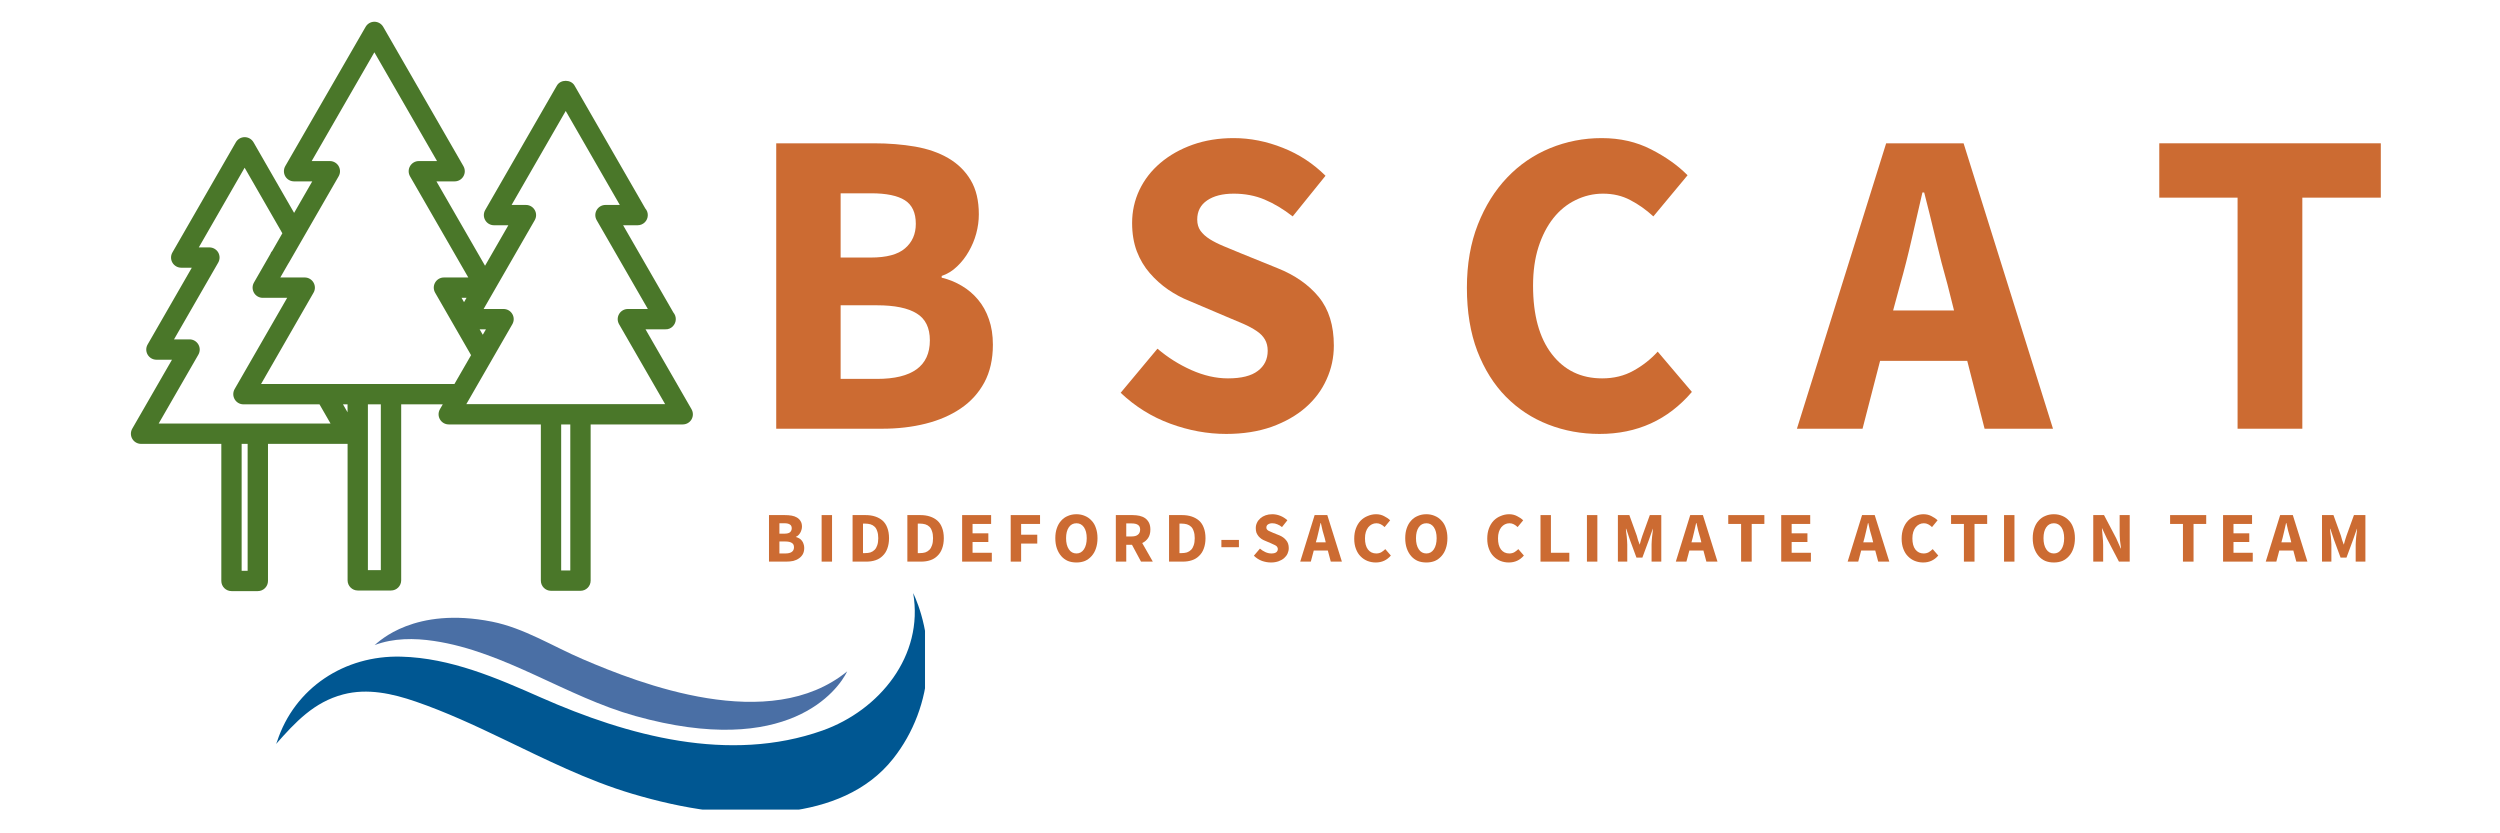
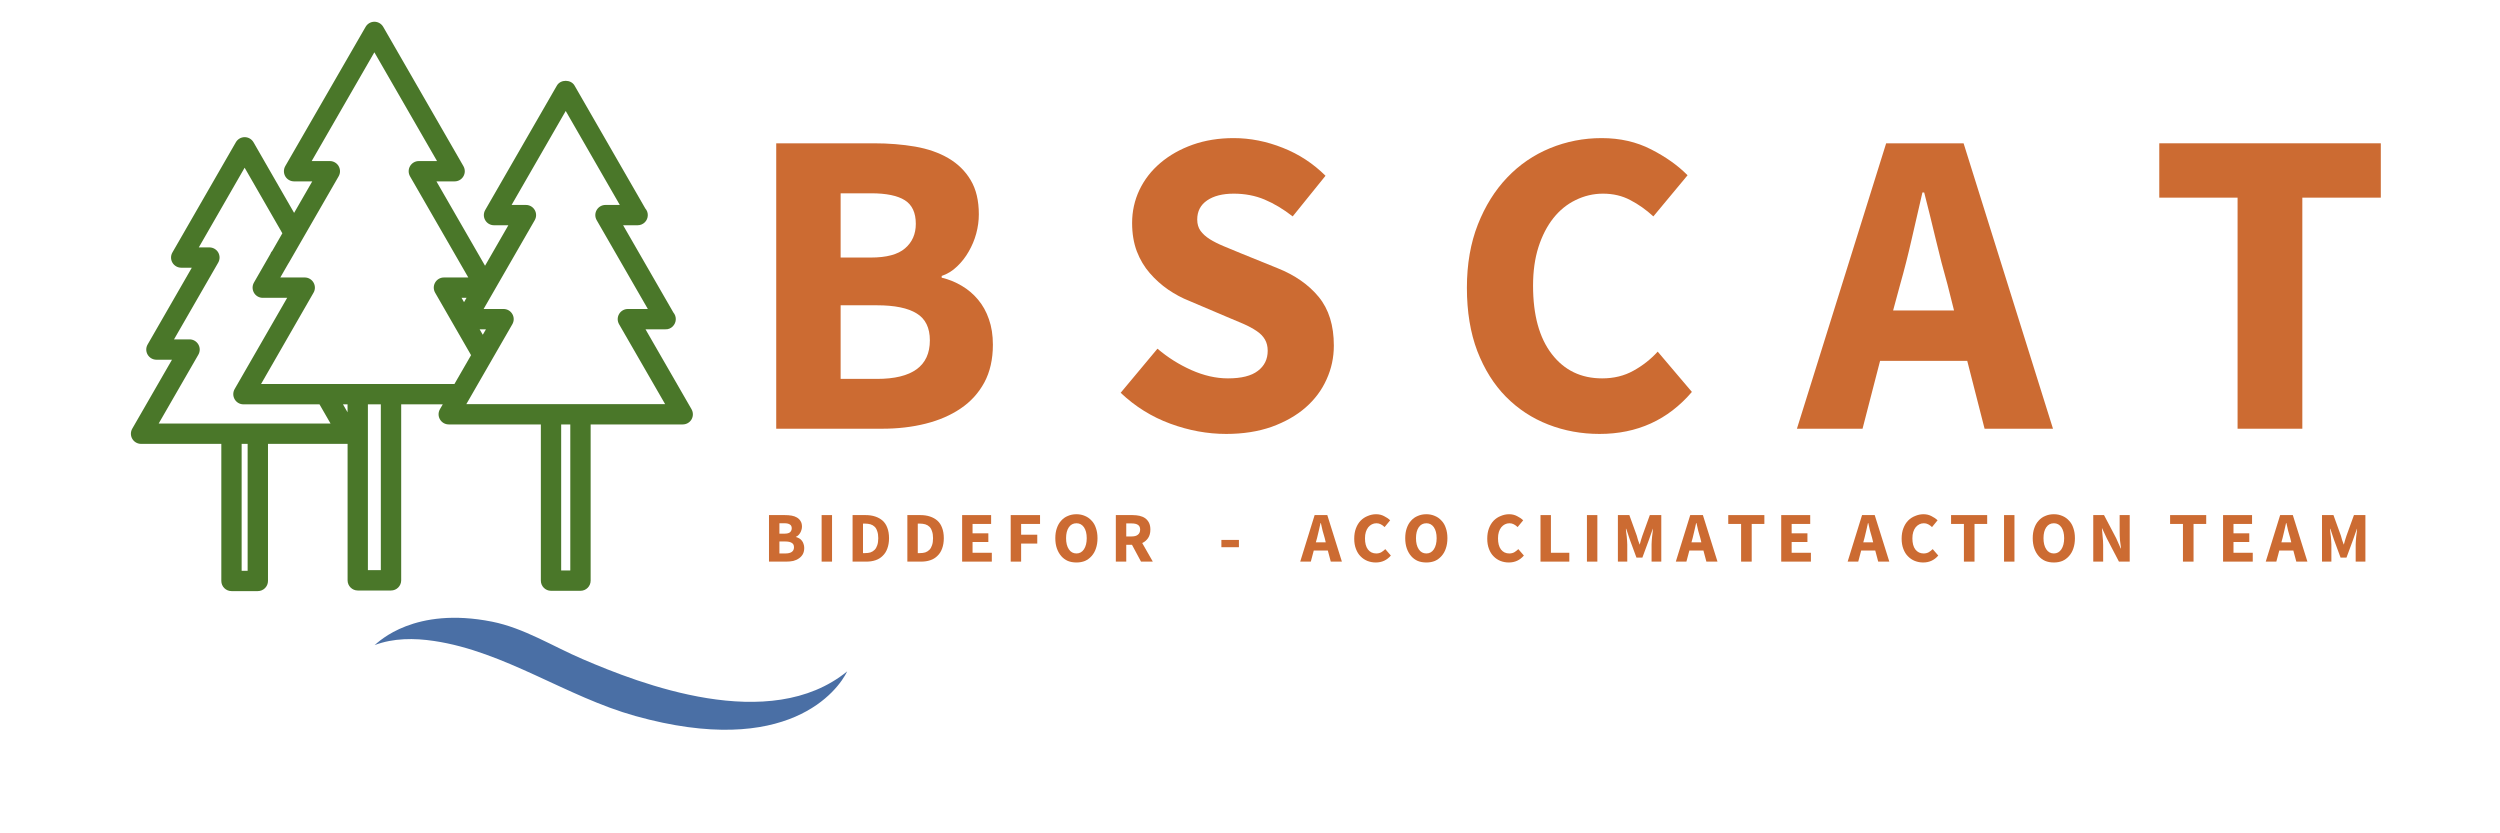
<svg xmlns="http://www.w3.org/2000/svg" width="300" zoomAndPan="magnify" viewBox="0 0 224.88 75" height="100" preserveAspectRatio="xMidYMid meet" version="1.0">
  <defs>
    <g />
    <clipPath id="8bd50c795d">
      <path d="M 24.789 53.379 L 83.191 53.379 L 83.191 72.867 L 24.789 72.867 Z M 24.789 53.379 " clip-rule="nonzero" />
    </clipPath>
    <clipPath id="b71ebf49bd">
      <path d="M 11.664 1.781 L 62.637 1.781 L 62.637 53.504 L 11.664 53.504 Z M 11.664 1.781 " clip-rule="nonzero" />
    </clipPath>
  </defs>
  <g fill="#cc6b32" fill-opacity="1">
    <g transform="translate(68.649, 50.546)">
      <g>
        <path d="M 0.5 0 L 0.5 -4.188 L 1.922 -4.188 C 2.141 -4.188 2.344 -4.172 2.531 -4.141 C 2.719 -4.109 2.879 -4.051 3.016 -3.969 C 3.16 -3.883 3.27 -3.773 3.344 -3.641 C 3.426 -3.516 3.469 -3.348 3.469 -3.141 C 3.469 -3.047 3.453 -2.953 3.422 -2.859 C 3.398 -2.766 3.363 -2.676 3.312 -2.594 C 3.27 -2.52 3.211 -2.445 3.141 -2.375 C 3.078 -2.312 3.004 -2.266 2.922 -2.234 L 2.922 -2.219 C 3.023 -2.188 3.125 -2.145 3.219 -2.094 C 3.312 -2.039 3.391 -1.973 3.453 -1.891 C 3.523 -1.805 3.578 -1.707 3.609 -1.594 C 3.648 -1.488 3.672 -1.367 3.672 -1.234 C 3.672 -1.016 3.629 -0.828 3.547 -0.672 C 3.461 -0.523 3.348 -0.398 3.203 -0.297 C 3.055 -0.191 2.883 -0.113 2.688 -0.062 C 2.488 -0.02 2.273 0 2.047 0 Z M 1.438 -2.516 L 1.875 -2.516 C 2.113 -2.516 2.285 -2.555 2.391 -2.641 C 2.492 -2.734 2.547 -2.852 2.547 -3 C 2.547 -3.164 2.488 -3.281 2.375 -3.344 C 2.27 -3.414 2.109 -3.453 1.891 -3.453 L 1.438 -3.453 Z M 1.438 -0.734 L 1.969 -0.734 C 2.488 -0.734 2.75 -0.922 2.75 -1.297 C 2.75 -1.484 2.68 -1.613 2.547 -1.688 C 2.422 -1.77 2.227 -1.812 1.969 -1.812 L 1.438 -1.812 Z M 1.438 -0.734 " />
      </g>
    </g>
  </g>
  <g fill="#cc6b32" fill-opacity="1">
    <g transform="translate(73.386, 50.546)">
      <g>
        <path d="M 0.5 0 L 0.5 -4.188 L 1.438 -4.188 L 1.438 0 Z M 0.5 0 " />
      </g>
    </g>
  </g>
  <g fill="#cc6b32" fill-opacity="1">
    <g transform="translate(76.172, 50.546)">
      <g>
        <path d="M 0.5 0 L 0.5 -4.188 L 1.672 -4.188 C 1.992 -4.188 2.281 -4.145 2.531 -4.062 C 2.789 -3.977 3.016 -3.852 3.203 -3.688 C 3.391 -3.52 3.531 -3.305 3.625 -3.047 C 3.727 -2.785 3.781 -2.473 3.781 -2.109 C 3.781 -1.754 3.727 -1.441 3.625 -1.172 C 3.531 -0.91 3.391 -0.691 3.203 -0.516 C 3.023 -0.336 2.812 -0.207 2.562 -0.125 C 2.312 -0.039 2.035 0 1.734 0 Z M 1.438 -0.766 L 1.625 -0.766 C 1.801 -0.766 1.961 -0.785 2.109 -0.828 C 2.254 -0.879 2.379 -0.957 2.484 -1.062 C 2.586 -1.164 2.664 -1.301 2.719 -1.469 C 2.781 -1.645 2.812 -1.859 2.812 -2.109 C 2.812 -2.359 2.781 -2.566 2.719 -2.734 C 2.664 -2.91 2.586 -3.047 2.484 -3.141 C 2.379 -3.242 2.254 -3.316 2.109 -3.359 C 1.961 -3.398 1.801 -3.422 1.625 -3.422 L 1.438 -3.422 Z M 1.438 -0.766 " />
      </g>
    </g>
  </g>
  <g fill="#cc6b32" fill-opacity="1">
    <g transform="translate(81.102, 50.546)">
      <g>
        <path d="M 0.5 0 L 0.5 -4.188 L 1.672 -4.188 C 1.992 -4.188 2.281 -4.145 2.531 -4.062 C 2.789 -3.977 3.016 -3.852 3.203 -3.688 C 3.391 -3.52 3.531 -3.305 3.625 -3.047 C 3.727 -2.785 3.781 -2.473 3.781 -2.109 C 3.781 -1.754 3.727 -1.441 3.625 -1.172 C 3.531 -0.91 3.391 -0.691 3.203 -0.516 C 3.023 -0.336 2.812 -0.207 2.562 -0.125 C 2.312 -0.039 2.035 0 1.734 0 Z M 1.438 -0.766 L 1.625 -0.766 C 1.801 -0.766 1.961 -0.785 2.109 -0.828 C 2.254 -0.879 2.379 -0.957 2.484 -1.062 C 2.586 -1.164 2.664 -1.301 2.719 -1.469 C 2.781 -1.645 2.812 -1.859 2.812 -2.109 C 2.812 -2.359 2.781 -2.566 2.719 -2.734 C 2.664 -2.91 2.586 -3.047 2.484 -3.141 C 2.379 -3.242 2.254 -3.316 2.109 -3.359 C 1.961 -3.398 1.801 -3.422 1.625 -3.422 L 1.438 -3.422 Z M 1.438 -0.766 " />
      </g>
    </g>
  </g>
  <g fill="#cc6b32" fill-opacity="1">
    <g transform="translate(86.032, 50.546)">
      <g>
        <path d="M 0.5 0 L 0.5 -4.188 L 3.109 -4.188 L 3.109 -3.391 L 1.438 -3.391 L 1.438 -2.547 L 2.859 -2.547 L 2.859 -1.766 L 1.438 -1.766 L 1.438 -0.797 L 3.172 -0.797 L 3.172 0 Z M 0.5 0 " />
      </g>
    </g>
  </g>
  <g fill="#cc6b32" fill-opacity="1">
    <g transform="translate(90.403, 50.546)">
      <g>
        <path d="M 0.5 0 L 0.5 -4.188 L 3.141 -4.188 L 3.141 -3.391 L 1.438 -3.391 L 1.438 -2.422 L 2.891 -2.422 L 2.891 -1.625 L 1.438 -1.625 L 1.438 0 Z M 0.5 0 " />
      </g>
    </g>
  </g>
  <g fill="#cc6b32" fill-opacity="1">
    <g transform="translate(94.621, 50.546)">
      <g>
        <path d="M 2.203 0.078 C 1.91 0.078 1.648 0.031 1.422 -0.062 C 1.191 -0.164 0.992 -0.312 0.828 -0.5 C 0.66 -0.695 0.531 -0.926 0.438 -1.188 C 0.344 -1.457 0.297 -1.766 0.297 -2.109 C 0.297 -2.453 0.344 -2.754 0.438 -3.016 C 0.531 -3.285 0.66 -3.508 0.828 -3.688 C 0.992 -3.875 1.191 -4.016 1.422 -4.109 C 1.648 -4.211 1.91 -4.266 2.203 -4.266 C 2.484 -4.266 2.738 -4.211 2.969 -4.109 C 3.195 -4.016 3.395 -3.875 3.562 -3.688 C 3.738 -3.508 3.867 -3.285 3.953 -3.016 C 4.047 -2.754 4.094 -2.453 4.094 -2.109 C 4.094 -1.766 4.047 -1.457 3.953 -1.188 C 3.867 -0.926 3.738 -0.695 3.562 -0.5 C 3.395 -0.312 3.195 -0.164 2.969 -0.062 C 2.738 0.031 2.484 0.078 2.203 0.078 Z M 2.203 -0.734 C 2.484 -0.734 2.707 -0.859 2.875 -1.109 C 3.039 -1.359 3.125 -1.691 3.125 -2.109 C 3.125 -2.523 3.039 -2.852 2.875 -3.094 C 2.707 -3.332 2.484 -3.453 2.203 -3.453 C 1.91 -3.453 1.68 -3.332 1.516 -3.094 C 1.348 -2.852 1.266 -2.523 1.266 -2.109 C 1.266 -1.691 1.348 -1.359 1.516 -1.109 C 1.68 -0.859 1.91 -0.734 2.203 -0.734 Z M 2.203 -0.734 " />
      </g>
    </g>
  </g>
  <g fill="#cc6b32" fill-opacity="1">
    <g transform="translate(99.865, 50.546)">
      <g>
        <path d="M 0.5 0 L 0.5 -4.188 L 2 -4.188 C 2.227 -4.188 2.438 -4.164 2.625 -4.125 C 2.82 -4.082 2.992 -4.008 3.141 -3.906 C 3.285 -3.801 3.398 -3.664 3.484 -3.5 C 3.566 -3.332 3.609 -3.129 3.609 -2.891 C 3.609 -2.578 3.539 -2.32 3.406 -2.125 C 3.27 -1.926 3.094 -1.773 2.875 -1.672 L 3.828 0 L 2.766 0 L 1.953 -1.516 L 1.438 -1.516 L 1.438 0 Z M 1.438 -2.266 L 1.922 -2.266 C 2.172 -2.266 2.359 -2.316 2.484 -2.422 C 2.617 -2.523 2.688 -2.68 2.688 -2.891 C 2.688 -3.086 2.617 -3.227 2.484 -3.312 C 2.359 -3.395 2.172 -3.438 1.922 -3.438 L 1.438 -3.438 Z M 1.438 -2.266 " />
      </g>
    </g>
  </g>
  <g fill="#cc6b32" fill-opacity="1">
    <g transform="translate(104.654, 50.546)">
      <g>
-         <path d="M 0.5 0 L 0.5 -4.188 L 1.672 -4.188 C 1.992 -4.188 2.281 -4.145 2.531 -4.062 C 2.789 -3.977 3.016 -3.852 3.203 -3.688 C 3.391 -3.52 3.531 -3.305 3.625 -3.047 C 3.727 -2.785 3.781 -2.473 3.781 -2.109 C 3.781 -1.754 3.727 -1.441 3.625 -1.172 C 3.531 -0.91 3.391 -0.691 3.203 -0.516 C 3.023 -0.336 2.812 -0.207 2.562 -0.125 C 2.312 -0.039 2.035 0 1.734 0 Z M 1.438 -0.766 L 1.625 -0.766 C 1.801 -0.766 1.961 -0.785 2.109 -0.828 C 2.254 -0.879 2.379 -0.957 2.484 -1.062 C 2.586 -1.164 2.664 -1.301 2.719 -1.469 C 2.781 -1.645 2.812 -1.859 2.812 -2.109 C 2.812 -2.359 2.781 -2.566 2.719 -2.734 C 2.664 -2.91 2.586 -3.047 2.484 -3.141 C 2.379 -3.242 2.254 -3.316 2.109 -3.359 C 1.961 -3.398 1.801 -3.422 1.625 -3.422 L 1.438 -3.422 Z M 1.438 -0.766 " />
-       </g>
+         </g>
    </g>
  </g>
  <g fill="#cc6b32" fill-opacity="1">
    <g transform="translate(109.584, 50.546)">
      <g>
        <path d="M 0.281 -1.297 L 0.281 -1.953 L 1.859 -1.953 L 1.859 -1.297 Z M 0.281 -1.297 " />
      </g>
    </g>
  </g>
  <g fill="#cc6b32" fill-opacity="1">
    <g transform="translate(112.569, 50.546)">
      <g>
-         <path d="M 1.766 0.078 C 1.492 0.078 1.223 0.031 0.953 -0.062 C 0.68 -0.164 0.438 -0.32 0.219 -0.531 L 0.766 -1.172 C 0.91 -1.047 1.07 -0.941 1.25 -0.859 C 1.438 -0.773 1.617 -0.734 1.797 -0.734 C 1.992 -0.734 2.141 -0.77 2.234 -0.844 C 2.328 -0.914 2.375 -1.016 2.375 -1.141 C 2.375 -1.203 2.359 -1.254 2.328 -1.297 C 2.305 -1.348 2.27 -1.391 2.219 -1.422 C 2.164 -1.461 2.098 -1.5 2.016 -1.531 C 1.941 -1.57 1.863 -1.609 1.781 -1.641 L 1.234 -1.875 C 1.129 -1.914 1.023 -1.969 0.922 -2.031 C 0.816 -2.102 0.723 -2.188 0.641 -2.281 C 0.566 -2.375 0.504 -2.477 0.453 -2.594 C 0.41 -2.719 0.391 -2.859 0.391 -3.016 C 0.391 -3.191 0.426 -3.352 0.5 -3.5 C 0.57 -3.656 0.676 -3.789 0.812 -3.906 C 0.945 -4.02 1.102 -4.109 1.281 -4.172 C 1.457 -4.234 1.656 -4.266 1.875 -4.266 C 2.125 -4.266 2.363 -4.219 2.594 -4.125 C 2.832 -4.031 3.047 -3.895 3.234 -3.719 L 2.75 -3.109 C 2.613 -3.223 2.473 -3.305 2.328 -3.359 C 2.191 -3.422 2.039 -3.453 1.875 -3.453 C 1.719 -3.453 1.586 -3.414 1.484 -3.344 C 1.391 -3.281 1.344 -3.188 1.344 -3.062 C 1.344 -3 1.359 -2.945 1.391 -2.906 C 1.422 -2.863 1.469 -2.82 1.531 -2.781 C 1.594 -2.75 1.66 -2.719 1.734 -2.688 C 1.805 -2.656 1.891 -2.617 1.984 -2.578 L 2.531 -2.359 C 2.781 -2.254 2.977 -2.109 3.125 -1.922 C 3.281 -1.742 3.359 -1.508 3.359 -1.219 C 3.359 -1.039 3.32 -0.875 3.25 -0.719 C 3.176 -0.562 3.07 -0.426 2.938 -0.312 C 2.801 -0.195 2.633 -0.102 2.438 -0.031 C 2.238 0.039 2.016 0.078 1.766 0.078 Z M 1.766 0.078 " />
-       </g>
+         </g>
    </g>
  </g>
  <g fill="#cc6b32" fill-opacity="1">
    <g transform="translate(116.991, 50.546)">
      <g>
        <path d="M 1.484 -2.125 L 1.375 -1.734 L 2.266 -1.734 L 2.172 -2.125 C 2.109 -2.332 2.047 -2.551 1.984 -2.781 C 1.93 -3.02 1.879 -3.25 1.828 -3.469 L 1.797 -3.469 C 1.754 -3.25 1.703 -3.02 1.641 -2.781 C 1.586 -2.551 1.535 -2.332 1.484 -2.125 Z M -0.031 0 L 1.266 -4.188 L 2.406 -4.188 L 3.719 0 L 2.719 0 L 2.453 -1 L 1.188 -1 L 0.922 0 Z M -0.031 0 " />
      </g>
    </g>
  </g>
  <g fill="#cc6b32" fill-opacity="1">
    <g transform="translate(121.523, 50.546)">
      <g>
        <path d="M 2.234 0.078 C 1.973 0.078 1.723 0.031 1.484 -0.062 C 1.254 -0.156 1.051 -0.289 0.875 -0.469 C 0.695 -0.645 0.555 -0.867 0.453 -1.141 C 0.348 -1.41 0.297 -1.719 0.297 -2.062 C 0.297 -2.414 0.348 -2.727 0.453 -3 C 0.555 -3.27 0.695 -3.5 0.875 -3.688 C 1.062 -3.875 1.273 -4.016 1.516 -4.109 C 1.754 -4.211 2.004 -4.266 2.266 -4.266 C 2.535 -4.266 2.773 -4.207 2.984 -4.094 C 3.203 -3.988 3.383 -3.863 3.531 -3.719 L 3.031 -3.109 C 2.926 -3.211 2.812 -3.297 2.688 -3.359 C 2.57 -3.422 2.441 -3.453 2.297 -3.453 C 2.148 -3.453 2.016 -3.422 1.891 -3.359 C 1.766 -3.297 1.656 -3.207 1.562 -3.094 C 1.469 -2.977 1.395 -2.836 1.344 -2.672 C 1.289 -2.504 1.266 -2.312 1.266 -2.094 C 1.266 -1.664 1.352 -1.332 1.531 -1.094 C 1.719 -0.852 1.969 -0.734 2.281 -0.734 C 2.445 -0.734 2.598 -0.77 2.734 -0.844 C 2.867 -0.926 2.988 -1.02 3.094 -1.125 L 3.594 -0.547 C 3.238 -0.129 2.785 0.078 2.234 0.078 Z M 2.234 0.078 " />
      </g>
    </g>
  </g>
  <g fill="#cc6b32" fill-opacity="1">
    <g transform="translate(126.113, 50.546)">
      <g>
        <path d="M 2.203 0.078 C 1.91 0.078 1.648 0.031 1.422 -0.062 C 1.191 -0.164 0.992 -0.312 0.828 -0.5 C 0.66 -0.695 0.531 -0.926 0.438 -1.188 C 0.344 -1.457 0.297 -1.766 0.297 -2.109 C 0.297 -2.453 0.344 -2.754 0.438 -3.016 C 0.531 -3.285 0.66 -3.508 0.828 -3.688 C 0.992 -3.875 1.191 -4.016 1.422 -4.109 C 1.648 -4.211 1.91 -4.266 2.203 -4.266 C 2.484 -4.266 2.738 -4.211 2.969 -4.109 C 3.195 -4.016 3.395 -3.875 3.562 -3.688 C 3.738 -3.508 3.867 -3.285 3.953 -3.016 C 4.047 -2.754 4.094 -2.453 4.094 -2.109 C 4.094 -1.766 4.047 -1.457 3.953 -1.188 C 3.867 -0.926 3.738 -0.695 3.562 -0.5 C 3.395 -0.312 3.195 -0.164 2.969 -0.062 C 2.738 0.031 2.484 0.078 2.203 0.078 Z M 2.203 -0.734 C 2.484 -0.734 2.707 -0.859 2.875 -1.109 C 3.039 -1.359 3.125 -1.691 3.125 -2.109 C 3.125 -2.523 3.039 -2.852 2.875 -3.094 C 2.707 -3.332 2.484 -3.453 2.203 -3.453 C 1.91 -3.453 1.68 -3.332 1.516 -3.094 C 1.348 -2.852 1.266 -2.523 1.266 -2.109 C 1.266 -1.691 1.348 -1.359 1.516 -1.109 C 1.68 -0.859 1.91 -0.734 2.203 -0.734 Z M 2.203 -0.734 " />
      </g>
    </g>
  </g>
  <g fill="#cc6b32" fill-opacity="1">
    <g transform="translate(131.358, 50.546)">
      <g />
    </g>
  </g>
  <g fill="#cc6b32" fill-opacity="1">
    <g transform="translate(133.495, 50.546)">
      <g>
        <path d="M 2.234 0.078 C 1.973 0.078 1.723 0.031 1.484 -0.062 C 1.254 -0.156 1.051 -0.289 0.875 -0.469 C 0.695 -0.645 0.555 -0.867 0.453 -1.141 C 0.348 -1.41 0.297 -1.719 0.297 -2.062 C 0.297 -2.414 0.348 -2.727 0.453 -3 C 0.555 -3.27 0.695 -3.5 0.875 -3.688 C 1.062 -3.875 1.273 -4.016 1.516 -4.109 C 1.754 -4.211 2.004 -4.266 2.266 -4.266 C 2.535 -4.266 2.773 -4.207 2.984 -4.094 C 3.203 -3.988 3.383 -3.863 3.531 -3.719 L 3.031 -3.109 C 2.926 -3.211 2.812 -3.297 2.688 -3.359 C 2.57 -3.422 2.441 -3.453 2.297 -3.453 C 2.148 -3.453 2.016 -3.422 1.891 -3.359 C 1.766 -3.297 1.656 -3.207 1.562 -3.094 C 1.469 -2.977 1.395 -2.836 1.344 -2.672 C 1.289 -2.504 1.266 -2.312 1.266 -2.094 C 1.266 -1.664 1.352 -1.332 1.531 -1.094 C 1.719 -0.852 1.969 -0.734 2.281 -0.734 C 2.445 -0.734 2.598 -0.77 2.734 -0.844 C 2.867 -0.926 2.988 -1.02 3.094 -1.125 L 3.594 -0.547 C 3.238 -0.129 2.785 0.078 2.234 0.078 Z M 2.234 0.078 " />
      </g>
    </g>
  </g>
  <g fill="#cc6b32" fill-opacity="1">
    <g transform="translate(138.085, 50.546)">
      <g>
        <path d="M 0.5 0 L 0.5 -4.188 L 1.438 -4.188 L 1.438 -0.797 L 3.094 -0.797 L 3.094 0 Z M 0.5 0 " />
      </g>
    </g>
  </g>
  <g fill="#cc6b32" fill-opacity="1">
    <g transform="translate(142.264, 50.546)">
      <g>
        <path d="M 0.5 0 L 0.5 -4.188 L 1.438 -4.188 L 1.438 0 Z M 0.5 0 " />
      </g>
    </g>
  </g>
  <g fill="#cc6b32" fill-opacity="1">
    <g transform="translate(145.05, 50.546)">
      <g>
        <path d="M 0.5 0 L 0.5 -4.188 L 1.531 -4.188 L 2.203 -2.328 C 2.242 -2.203 2.281 -2.07 2.312 -1.938 C 2.352 -1.812 2.398 -1.68 2.453 -1.547 L 2.469 -1.547 C 2.508 -1.68 2.547 -1.812 2.578 -1.938 C 2.617 -2.07 2.66 -2.203 2.703 -2.328 L 3.375 -4.188 L 4.406 -4.188 L 4.406 0 L 3.531 0 L 3.531 -1.531 C 3.531 -1.633 3.535 -1.75 3.547 -1.875 C 3.555 -2 3.566 -2.125 3.578 -2.25 C 3.598 -2.375 3.613 -2.5 3.625 -2.625 C 3.633 -2.75 3.645 -2.859 3.656 -2.953 L 3.641 -2.953 L 3.297 -1.969 L 2.703 -0.359 L 2.172 -0.359 L 1.578 -1.969 L 1.25 -2.953 L 1.219 -2.953 C 1.227 -2.859 1.238 -2.75 1.25 -2.625 C 1.27 -2.5 1.285 -2.375 1.297 -2.25 C 1.305 -2.125 1.316 -2 1.328 -1.875 C 1.336 -1.75 1.344 -1.633 1.344 -1.531 L 1.344 0 Z M 0.5 0 " />
      </g>
    </g>
  </g>
  <g fill="#cc6b32" fill-opacity="1">
    <g transform="translate(150.795, 50.546)">
      <g>
        <path d="M 1.484 -2.125 L 1.375 -1.734 L 2.266 -1.734 L 2.172 -2.125 C 2.109 -2.332 2.047 -2.551 1.984 -2.781 C 1.93 -3.02 1.879 -3.25 1.828 -3.469 L 1.797 -3.469 C 1.754 -3.25 1.703 -3.02 1.641 -2.781 C 1.586 -2.551 1.535 -2.332 1.484 -2.125 Z M -0.031 0 L 1.266 -4.188 L 2.406 -4.188 L 3.719 0 L 2.719 0 L 2.453 -1 L 1.188 -1 L 0.922 0 Z M -0.031 0 " />
      </g>
    </g>
  </g>
  <g fill="#cc6b32" fill-opacity="1">
    <g transform="translate(155.327, 50.546)">
      <g>
        <path d="M 1.312 0 L 1.312 -3.391 L 0.156 -3.391 L 0.156 -4.188 L 3.406 -4.188 L 3.406 -3.391 L 2.266 -3.391 L 2.266 0 Z M 1.312 0 " />
      </g>
    </g>
  </g>
  <g fill="#cc6b32" fill-opacity="1">
    <g transform="translate(159.75, 50.546)">
      <g>
        <path d="M 0.5 0 L 0.5 -4.188 L 3.109 -4.188 L 3.109 -3.391 L 1.438 -3.391 L 1.438 -2.547 L 2.859 -2.547 L 2.859 -1.766 L 1.438 -1.766 L 1.438 -0.797 L 3.172 -0.797 L 3.172 0 Z M 0.5 0 " />
      </g>
    </g>
  </g>
  <g fill="#cc6b32" fill-opacity="1">
    <g transform="translate(164.121, 50.546)">
      <g />
    </g>
  </g>
  <g fill="#cc6b32" fill-opacity="1">
    <g transform="translate(166.259, 50.546)">
      <g>
        <path d="M 1.484 -2.125 L 1.375 -1.734 L 2.266 -1.734 L 2.172 -2.125 C 2.109 -2.332 2.047 -2.551 1.984 -2.781 C 1.93 -3.02 1.879 -3.25 1.828 -3.469 L 1.797 -3.469 C 1.754 -3.25 1.703 -3.02 1.641 -2.781 C 1.586 -2.551 1.535 -2.332 1.484 -2.125 Z M -0.031 0 L 1.266 -4.188 L 2.406 -4.188 L 3.719 0 L 2.719 0 L 2.453 -1 L 1.188 -1 L 0.922 0 Z M -0.031 0 " />
      </g>
    </g>
  </g>
  <g fill="#cc6b32" fill-opacity="1">
    <g transform="translate(170.79, 50.546)">
      <g>
        <path d="M 2.234 0.078 C 1.973 0.078 1.723 0.031 1.484 -0.062 C 1.254 -0.156 1.051 -0.289 0.875 -0.469 C 0.695 -0.645 0.555 -0.867 0.453 -1.141 C 0.348 -1.41 0.297 -1.719 0.297 -2.062 C 0.297 -2.414 0.348 -2.727 0.453 -3 C 0.555 -3.27 0.695 -3.5 0.875 -3.688 C 1.062 -3.875 1.273 -4.016 1.516 -4.109 C 1.754 -4.211 2.004 -4.266 2.266 -4.266 C 2.535 -4.266 2.773 -4.207 2.984 -4.094 C 3.203 -3.988 3.383 -3.863 3.531 -3.719 L 3.031 -3.109 C 2.926 -3.211 2.812 -3.297 2.688 -3.359 C 2.57 -3.422 2.441 -3.453 2.297 -3.453 C 2.148 -3.453 2.016 -3.422 1.891 -3.359 C 1.766 -3.297 1.656 -3.207 1.562 -3.094 C 1.469 -2.977 1.395 -2.836 1.344 -2.672 C 1.289 -2.504 1.266 -2.312 1.266 -2.094 C 1.266 -1.664 1.352 -1.332 1.531 -1.094 C 1.719 -0.852 1.969 -0.734 2.281 -0.734 C 2.445 -0.734 2.598 -0.77 2.734 -0.844 C 2.867 -0.926 2.988 -1.02 3.094 -1.125 L 3.594 -0.547 C 3.238 -0.129 2.785 0.078 2.234 0.078 Z M 2.234 0.078 " />
      </g>
    </g>
  </g>
  <g fill="#cc6b32" fill-opacity="1">
    <g transform="translate(175.38, 50.546)">
      <g>
        <path d="M 1.312 0 L 1.312 -3.391 L 0.156 -3.391 L 0.156 -4.188 L 3.406 -4.188 L 3.406 -3.391 L 2.266 -3.391 L 2.266 0 Z M 1.312 0 " />
      </g>
    </g>
  </g>
  <g fill="#cc6b32" fill-opacity="1">
    <g transform="translate(179.803, 50.546)">
      <g>
        <path d="M 0.5 0 L 0.5 -4.188 L 1.438 -4.188 L 1.438 0 Z M 0.5 0 " />
      </g>
    </g>
  </g>
  <g fill="#cc6b32" fill-opacity="1">
    <g transform="translate(182.589, 50.546)">
      <g>
        <path d="M 2.203 0.078 C 1.91 0.078 1.648 0.031 1.422 -0.062 C 1.191 -0.164 0.992 -0.312 0.828 -0.5 C 0.66 -0.695 0.531 -0.926 0.438 -1.188 C 0.344 -1.457 0.297 -1.766 0.297 -2.109 C 0.297 -2.453 0.344 -2.754 0.438 -3.016 C 0.531 -3.285 0.66 -3.508 0.828 -3.688 C 0.992 -3.875 1.191 -4.016 1.422 -4.109 C 1.648 -4.211 1.91 -4.266 2.203 -4.266 C 2.484 -4.266 2.738 -4.211 2.969 -4.109 C 3.195 -4.016 3.395 -3.875 3.562 -3.688 C 3.738 -3.508 3.867 -3.285 3.953 -3.016 C 4.047 -2.754 4.094 -2.453 4.094 -2.109 C 4.094 -1.766 4.047 -1.457 3.953 -1.188 C 3.867 -0.926 3.738 -0.695 3.562 -0.5 C 3.395 -0.312 3.195 -0.164 2.969 -0.062 C 2.738 0.031 2.484 0.078 2.203 0.078 Z M 2.203 -0.734 C 2.484 -0.734 2.707 -0.859 2.875 -1.109 C 3.039 -1.359 3.125 -1.691 3.125 -2.109 C 3.125 -2.523 3.039 -2.852 2.875 -3.094 C 2.707 -3.332 2.484 -3.453 2.203 -3.453 C 1.91 -3.453 1.68 -3.332 1.516 -3.094 C 1.348 -2.852 1.266 -2.523 1.266 -2.109 C 1.266 -1.691 1.348 -1.359 1.516 -1.109 C 1.68 -0.859 1.91 -0.734 2.203 -0.734 Z M 2.203 -0.734 " />
      </g>
    </g>
  </g>
  <g fill="#cc6b32" fill-opacity="1">
    <g transform="translate(187.833, 50.546)">
      <g>
        <path d="M 0.5 0 L 0.5 -4.188 L 1.469 -4.188 L 2.562 -2.109 L 2.969 -1.188 L 3 -1.188 C 2.969 -1.406 2.938 -1.648 2.906 -1.922 C 2.883 -2.203 2.875 -2.461 2.875 -2.703 L 2.875 -4.188 L 3.781 -4.188 L 3.781 0 L 2.812 0 L 1.719 -2.094 L 1.297 -3 L 1.281 -3 C 1.301 -2.77 1.32 -2.52 1.344 -2.25 C 1.375 -1.988 1.391 -1.734 1.391 -1.484 L 1.391 0 Z M 0.5 0 " />
      </g>
    </g>
  </g>
  <g fill="#cc6b32" fill-opacity="1">
    <g transform="translate(192.956, 50.546)">
      <g />
    </g>
  </g>
  <g fill="#cc6b32" fill-opacity="1">
    <g transform="translate(195.093, 50.546)">
      <g>
        <path d="M 1.312 0 L 1.312 -3.391 L 0.156 -3.391 L 0.156 -4.188 L 3.406 -4.188 L 3.406 -3.391 L 2.266 -3.391 L 2.266 0 Z M 1.312 0 " />
      </g>
    </g>
  </g>
  <g fill="#cc6b32" fill-opacity="1">
    <g transform="translate(199.516, 50.546)">
      <g>
        <path d="M 0.5 0 L 0.5 -4.188 L 3.109 -4.188 L 3.109 -3.391 L 1.438 -3.391 L 1.438 -2.547 L 2.859 -2.547 L 2.859 -1.766 L 1.438 -1.766 L 1.438 -0.797 L 3.172 -0.797 L 3.172 0 Z M 0.5 0 " />
      </g>
    </g>
  </g>
  <g fill="#cc6b32" fill-opacity="1">
    <g transform="translate(203.888, 50.546)">
      <g>
        <path d="M 1.484 -2.125 L 1.375 -1.734 L 2.266 -1.734 L 2.172 -2.125 C 2.109 -2.332 2.047 -2.551 1.984 -2.781 C 1.93 -3.02 1.879 -3.25 1.828 -3.469 L 1.797 -3.469 C 1.754 -3.25 1.703 -3.02 1.641 -2.781 C 1.586 -2.551 1.535 -2.332 1.484 -2.125 Z M -0.031 0 L 1.266 -4.188 L 2.406 -4.188 L 3.719 0 L 2.719 0 L 2.453 -1 L 1.188 -1 L 0.922 0 Z M -0.031 0 " />
      </g>
    </g>
  </g>
  <g fill="#cc6b32" fill-opacity="1">
    <g transform="translate(208.42, 50.546)">
      <g>
        <path d="M 0.5 0 L 0.5 -4.188 L 1.531 -4.188 L 2.203 -2.328 C 2.242 -2.203 2.281 -2.07 2.312 -1.938 C 2.352 -1.812 2.398 -1.68 2.453 -1.547 L 2.469 -1.547 C 2.508 -1.68 2.547 -1.812 2.578 -1.938 C 2.617 -2.07 2.66 -2.203 2.703 -2.328 L 3.375 -4.188 L 4.406 -4.188 L 4.406 0 L 3.531 0 L 3.531 -1.531 C 3.531 -1.633 3.535 -1.75 3.547 -1.875 C 3.555 -2 3.566 -2.125 3.578 -2.25 C 3.598 -2.375 3.613 -2.5 3.625 -2.625 C 3.633 -2.75 3.645 -2.859 3.656 -2.953 L 3.641 -2.953 L 3.297 -1.969 L 2.703 -0.359 L 2.172 -0.359 L 1.578 -1.969 L 1.25 -2.953 L 1.219 -2.953 C 1.227 -2.859 1.238 -2.75 1.25 -2.625 C 1.27 -2.5 1.285 -2.375 1.297 -2.25 C 1.305 -2.125 1.316 -2 1.328 -1.875 C 1.336 -1.75 1.344 -1.633 1.344 -1.531 L 1.344 0 Z M 0.5 0 " />
      </g>
    </g>
  </g>
  <g fill="#cc6b32" fill-opacity="1">
    <g transform="translate(66.769, 38.585)">
      <g>
        <path d="M 3.031 0 L 3.031 -25.688 L 11.812 -25.688 C 13.156 -25.688 14.395 -25.586 15.531 -25.391 C 16.676 -25.191 17.676 -24.844 18.531 -24.344 C 19.383 -23.844 20.051 -23.188 20.531 -22.375 C 21.02 -21.562 21.266 -20.535 21.266 -19.297 C 21.266 -18.723 21.188 -18.145 21.031 -17.562 C 20.875 -16.988 20.648 -16.453 20.359 -15.953 C 20.078 -15.453 19.727 -15.004 19.312 -14.609 C 18.906 -14.211 18.441 -13.926 17.922 -13.75 L 17.922 -13.594 C 18.578 -13.438 19.18 -13.191 19.734 -12.859 C 20.285 -12.535 20.77 -12.125 21.188 -11.625 C 21.613 -11.125 21.941 -10.535 22.172 -9.859 C 22.41 -9.191 22.531 -8.426 22.531 -7.562 C 22.531 -6.25 22.273 -5.117 21.766 -4.172 C 21.254 -3.223 20.547 -2.441 19.641 -1.828 C 18.734 -1.211 17.676 -0.754 16.469 -0.453 C 15.258 -0.148 13.957 0 12.562 0 Z M 8.828 -15.406 L 11.547 -15.406 C 12.961 -15.406 13.988 -15.68 14.625 -16.234 C 15.27 -16.785 15.594 -17.52 15.594 -18.438 C 15.594 -19.438 15.266 -20.145 14.609 -20.562 C 13.953 -20.977 12.941 -21.188 11.578 -21.188 L 8.828 -21.188 Z M 8.828 -4.484 L 12.094 -4.484 C 15.27 -4.484 16.859 -5.641 16.859 -7.953 C 16.859 -9.086 16.461 -9.895 15.672 -10.375 C 14.891 -10.863 13.695 -11.109 12.094 -11.109 L 8.828 -11.109 Z M 8.828 -4.484 " />
      </g>
    </g>
  </g>
  <g fill="#cc6b32" fill-opacity="1">
    <g transform="translate(99.424, 38.585)">
      <g>
        <path d="M 10.875 0.469 C 9.188 0.469 7.508 0.16 5.844 -0.453 C 4.176 -1.066 2.688 -1.992 1.375 -3.234 L 4.688 -7.203 C 5.602 -6.422 6.617 -5.781 7.734 -5.281 C 8.859 -4.781 9.957 -4.531 11.031 -4.531 C 12.238 -4.531 13.133 -4.754 13.719 -5.203 C 14.312 -5.648 14.609 -6.254 14.609 -7.016 C 14.609 -7.41 14.523 -7.75 14.359 -8.031 C 14.191 -8.32 13.941 -8.578 13.609 -8.797 C 13.273 -9.023 12.879 -9.238 12.422 -9.438 C 11.961 -9.633 11.457 -9.848 10.906 -10.078 L 7.562 -11.5 C 6.906 -11.758 6.27 -12.098 5.656 -12.516 C 5.039 -12.941 4.488 -13.438 4 -14 C 3.508 -14.562 3.117 -15.219 2.828 -15.969 C 2.547 -16.719 2.406 -17.566 2.406 -18.516 C 2.406 -19.566 2.625 -20.555 3.062 -21.484 C 3.508 -22.422 4.141 -23.234 4.953 -23.922 C 5.773 -24.617 6.742 -25.164 7.859 -25.562 C 8.973 -25.957 10.203 -26.156 11.547 -26.156 C 13.035 -26.156 14.508 -25.863 15.969 -25.281 C 17.426 -24.707 18.707 -23.867 19.812 -22.766 L 16.859 -19.109 C 16.016 -19.766 15.172 -20.27 14.328 -20.625 C 13.492 -20.977 12.566 -21.156 11.547 -21.156 C 10.547 -21.156 9.75 -20.953 9.156 -20.547 C 8.562 -20.141 8.266 -19.566 8.266 -18.828 C 8.266 -18.43 8.363 -18.094 8.562 -17.812 C 8.758 -17.539 9.035 -17.289 9.391 -17.062 C 9.742 -16.844 10.156 -16.633 10.625 -16.438 C 11.102 -16.25 11.617 -16.035 12.172 -15.797 L 15.484 -14.453 C 17.055 -13.828 18.297 -12.961 19.203 -11.859 C 20.109 -10.754 20.562 -9.297 20.562 -7.484 C 20.562 -6.41 20.344 -5.395 19.906 -4.438 C 19.477 -3.477 18.848 -2.633 18.016 -1.906 C 17.191 -1.188 16.176 -0.609 14.969 -0.172 C 13.758 0.254 12.395 0.469 10.875 0.469 Z M 10.875 0.469 " />
      </g>
    </g>
  </g>
  <g fill="#cc6b32" fill-opacity="1">
    <g transform="translate(130.149, 38.585)">
      <g>
        <path d="M 13.75 0.469 C 12.125 0.469 10.586 0.188 9.141 -0.375 C 7.691 -0.938 6.422 -1.77 5.328 -2.875 C 4.242 -3.977 3.383 -5.348 2.75 -6.984 C 2.125 -8.629 1.812 -10.531 1.812 -12.688 C 1.812 -14.812 2.141 -16.707 2.797 -18.375 C 3.453 -20.039 4.332 -21.453 5.438 -22.609 C 6.539 -23.766 7.828 -24.645 9.297 -25.25 C 10.766 -25.852 12.312 -26.156 13.938 -26.156 C 15.594 -26.156 17.078 -25.816 18.391 -25.141 C 19.703 -24.473 20.797 -23.695 21.672 -22.812 L 18.594 -19.109 C 17.938 -19.711 17.242 -20.203 16.516 -20.578 C 15.797 -20.961 14.977 -21.156 14.062 -21.156 C 13.195 -21.156 12.375 -20.961 11.594 -20.578 C 10.82 -20.203 10.156 -19.66 9.594 -18.953 C 9.031 -18.242 8.582 -17.375 8.25 -16.344 C 7.926 -15.32 7.766 -14.164 7.766 -12.875 C 7.766 -10.227 8.328 -8.176 9.453 -6.719 C 10.578 -5.258 12.086 -4.531 13.984 -4.531 C 15.035 -4.531 15.973 -4.758 16.797 -5.219 C 17.629 -5.676 18.359 -6.25 18.984 -6.938 L 22.062 -3.312 C 19.906 -0.789 17.133 0.469 13.75 0.469 Z M 13.75 0.469 " />
      </g>
    </g>
  </g>
  <g fill="#cc6b32" fill-opacity="1">
    <g transform="translate(161.897, 38.585)">
      <g>
        <path d="M 9.062 -13 L 8.422 -10.641 L 13.906 -10.641 L 13.312 -13 C 12.945 -14.281 12.594 -15.645 12.25 -17.094 C 11.906 -18.539 11.562 -19.93 11.219 -21.266 L 11.062 -21.266 C 10.75 -19.898 10.426 -18.5 10.094 -17.062 C 9.77 -15.633 9.426 -14.281 9.062 -13 Z M -0.234 0 L 7.797 -25.688 L 14.766 -25.688 L 22.812 0 L 16.656 0 L 15.094 -6.109 L 7.25 -6.109 L 5.672 0 Z M -0.234 0 " />
      </g>
    </g>
  </g>
  <g fill="#cc6b32" fill-opacity="1">
    <g transform="translate(193.291, 38.585)">
      <g>
        <path d="M 8.031 0 L 8.031 -20.797 L 0.984 -20.797 L 0.984 -25.688 L 20.922 -25.688 L 20.922 -20.797 L 13.859 -20.797 L 13.859 0 Z M 8.031 0 " />
      </g>
    </g>
  </g>
  <g clip-path="url(#8bd50c795d)">
-     <path fill="#005792" d="M 24.871 66.754 C 26.445 61.91 30.945 58.961 36.039 59.098 C 40.512 59.215 44.66 61.027 48.613 62.773 C 56.453 66.234 65.57 68.719 73.965 65.746 C 79.082 63.93 83.102 59.023 82.125 53.379 C 82.125 53.379 83.625 56.297 83.414 60.117 C 83.254 63.055 82.164 65.961 80.32 68.285 C 77.969 71.258 74.438 72.566 70.84 73.016 C 66.164 73.598 61.367 72.785 56.844 71.441 C 52.805 70.242 49.027 68.336 45.238 66.52 C 42.66 65.281 40.059 64.074 37.352 63.141 C 35.258 62.422 33.023 61.922 30.832 62.496 C 28.199 63.184 26.523 64.992 24.789 66.957 " fill-opacity="1" fill-rule="nonzero" />
-   </g>
+     </g>
  <path fill="#4a6fa5" d="M 52.383 59.324 C 49.672 58.164 47.113 56.527 44.219 55.949 C 37.238 54.562 34.055 57.734 33.656 58.059 C 35.344 57.418 37.219 57.418 39.008 57.688 C 45.395 58.645 50.895 62.699 57.113 64.438 C 70.887 68.289 75.379 62.105 76.188 60.422 C 69.203 66.125 57.5 61.52 52.383 59.324 " fill-opacity="1" fill-rule="nonzero" />
  <g clip-path="url(#b71ebf49bd)">
    <path fill="#4a7729" d="M 62.176 36.828 L 58.035 29.637 L 59.828 29.637 C 59.832 29.637 59.836 29.637 59.836 29.637 C 60.328 29.664 60.762 29.23 60.762 28.723 C 60.762 28.496 60.68 28.285 60.543 28.125 L 56.02 20.273 L 57.309 20.273 C 57.316 20.273 57.32 20.273 57.328 20.273 C 57.832 20.273 58.242 19.867 58.242 19.359 C 58.242 19.133 58.16 18.922 58.02 18.766 L 51.648 7.699 C 51.32 7.133 50.391 7.133 50.062 7.699 L 43.609 18.902 C 43.445 19.188 43.445 19.535 43.609 19.816 C 43.773 20.102 44.074 20.273 44.402 20.273 L 45.691 20.273 L 43.594 23.918 L 39.219 16.324 L 40.855 16.324 C 41.184 16.324 41.484 16.152 41.648 15.867 C 41.812 15.586 41.812 15.238 41.648 14.953 L 34.43 2.418 C 34.266 2.133 33.961 1.957 33.637 1.957 C 33.309 1.957 33.008 2.133 32.844 2.418 L 25.613 14.953 C 25.453 15.234 25.453 15.586 25.613 15.867 C 25.777 16.152 26.082 16.324 26.406 16.324 L 28.043 16.324 L 26.41 19.16 L 22.754 12.801 C 22.59 12.52 22.289 12.344 21.961 12.344 C 21.633 12.344 21.332 12.52 21.168 12.801 L 15.457 22.723 C 15.293 23.004 15.293 23.352 15.457 23.637 C 15.621 23.918 15.926 24.094 16.25 24.094 L 17.203 24.094 L 13.227 31.004 C 13.062 31.285 13.062 31.633 13.227 31.918 C 13.391 32.199 13.691 32.375 14.02 32.375 L 15.418 32.375 L 11.844 38.578 C 11.68 38.863 11.68 39.211 11.844 39.492 C 12.008 39.777 12.312 39.949 12.637 39.949 L 19.859 39.949 L 19.859 52.285 C 19.859 52.789 20.27 53.199 20.777 53.199 L 23.145 53.199 C 23.648 53.199 24.059 52.789 24.059 52.285 L 24.059 39.949 L 31.223 39.949 L 31.223 52.23 C 31.223 52.734 31.633 53.145 32.137 53.145 L 35.133 53.145 C 35.637 53.145 36.047 52.734 36.047 52.23 L 36.047 36.391 L 39.789 36.391 L 39.535 36.828 C 39.371 37.113 39.371 37.461 39.535 37.742 C 39.699 38.027 40 38.199 40.328 38.199 L 48.617 38.199 L 48.617 52.258 C 48.617 52.762 49.027 53.172 49.531 53.172 L 52.184 53.172 C 52.688 53.172 53.098 52.762 53.098 52.258 L 53.098 38.199 L 61.387 38.199 C 61.715 38.199 62.016 38.027 62.18 37.742 C 62.34 37.461 62.34 37.113 62.176 36.828 Z M 22.227 51.371 L 21.688 51.371 L 21.688 39.949 L 22.227 39.949 Z M 14.219 38.121 L 17.793 31.918 C 17.957 31.633 17.957 31.285 17.793 31.004 C 17.629 30.719 17.328 30.543 17 30.543 L 15.602 30.543 L 19.578 23.637 C 19.742 23.352 19.742 23.004 19.578 22.719 C 19.414 22.438 19.109 22.266 18.785 22.266 L 17.832 22.266 L 21.957 15.094 L 25.352 20.996 L 24.441 22.582 C 24.406 22.621 24.371 22.66 24.34 22.707 C 24.312 22.75 24.297 22.801 24.277 22.852 L 22.793 25.434 C 22.633 25.715 22.633 26.062 22.797 26.348 C 22.957 26.629 23.262 26.805 23.586 26.805 L 25.785 26.805 L 21.055 35.02 C 20.895 35.305 20.895 35.652 21.059 35.934 C 21.223 36.219 21.523 36.391 21.852 36.391 L 28.695 36.391 L 29.691 38.121 Z M 31.219 37.105 L 30.809 36.391 L 31.219 36.391 Z M 34.215 51.312 L 33.051 51.312 L 33.051 36.391 L 34.215 36.391 Z M 35.141 34.562 C 35.137 34.562 35.133 34.559 35.129 34.559 L 32.133 34.559 C 32.129 34.559 32.125 34.562 32.121 34.562 L 23.434 34.562 L 28.16 26.34 C 28.324 26.059 28.32 25.711 28.156 25.43 C 27.992 25.145 27.691 24.973 27.367 24.973 L 25.168 24.973 L 25.883 23.73 C 25.906 23.699 25.926 23.668 25.945 23.633 L 30.418 15.867 C 30.582 15.586 30.582 15.238 30.418 14.953 C 30.258 14.672 29.953 14.496 29.629 14.496 L 27.992 14.496 L 33.633 4.707 L 39.273 14.496 L 37.633 14.496 C 37.309 14.496 37.008 14.668 36.844 14.953 C 36.68 15.234 36.68 15.582 36.84 15.867 L 42.086 24.973 L 39.895 24.973 C 39.566 24.973 39.266 25.145 39.102 25.43 C 38.938 25.711 38.938 26.059 39.102 26.344 L 42.336 31.965 L 40.84 34.559 L 35.141 34.559 Z M 41.93 26.801 L 41.703 27.195 L 41.477 26.801 Z M 51.266 51.344 L 50.445 51.344 L 50.445 38.199 L 51.266 38.199 Z M 52.18 36.371 L 41.91 36.371 L 46.051 29.18 C 46.215 28.895 46.215 28.547 46.051 28.266 C 45.887 27.98 45.586 27.809 45.258 27.809 L 43.465 27.809 L 48.066 19.816 C 48.23 19.531 48.23 19.184 48.066 18.902 C 47.902 18.617 47.602 18.445 47.273 18.445 L 45.984 18.445 L 50.855 9.988 L 55.723 18.445 L 54.434 18.445 C 54.109 18.445 53.805 18.617 53.641 18.902 C 53.477 19.184 53.477 19.531 53.641 19.816 L 58.246 27.809 L 56.449 27.809 C 56.125 27.809 55.82 27.98 55.656 28.266 C 55.492 28.547 55.492 28.895 55.656 29.18 L 59.801 36.371 Z M 43.105 29.637 L 43.676 29.637 L 43.391 30.129 Z M 43.105 29.637 " fill-opacity="1" fill-rule="nonzero" />
  </g>
</svg>